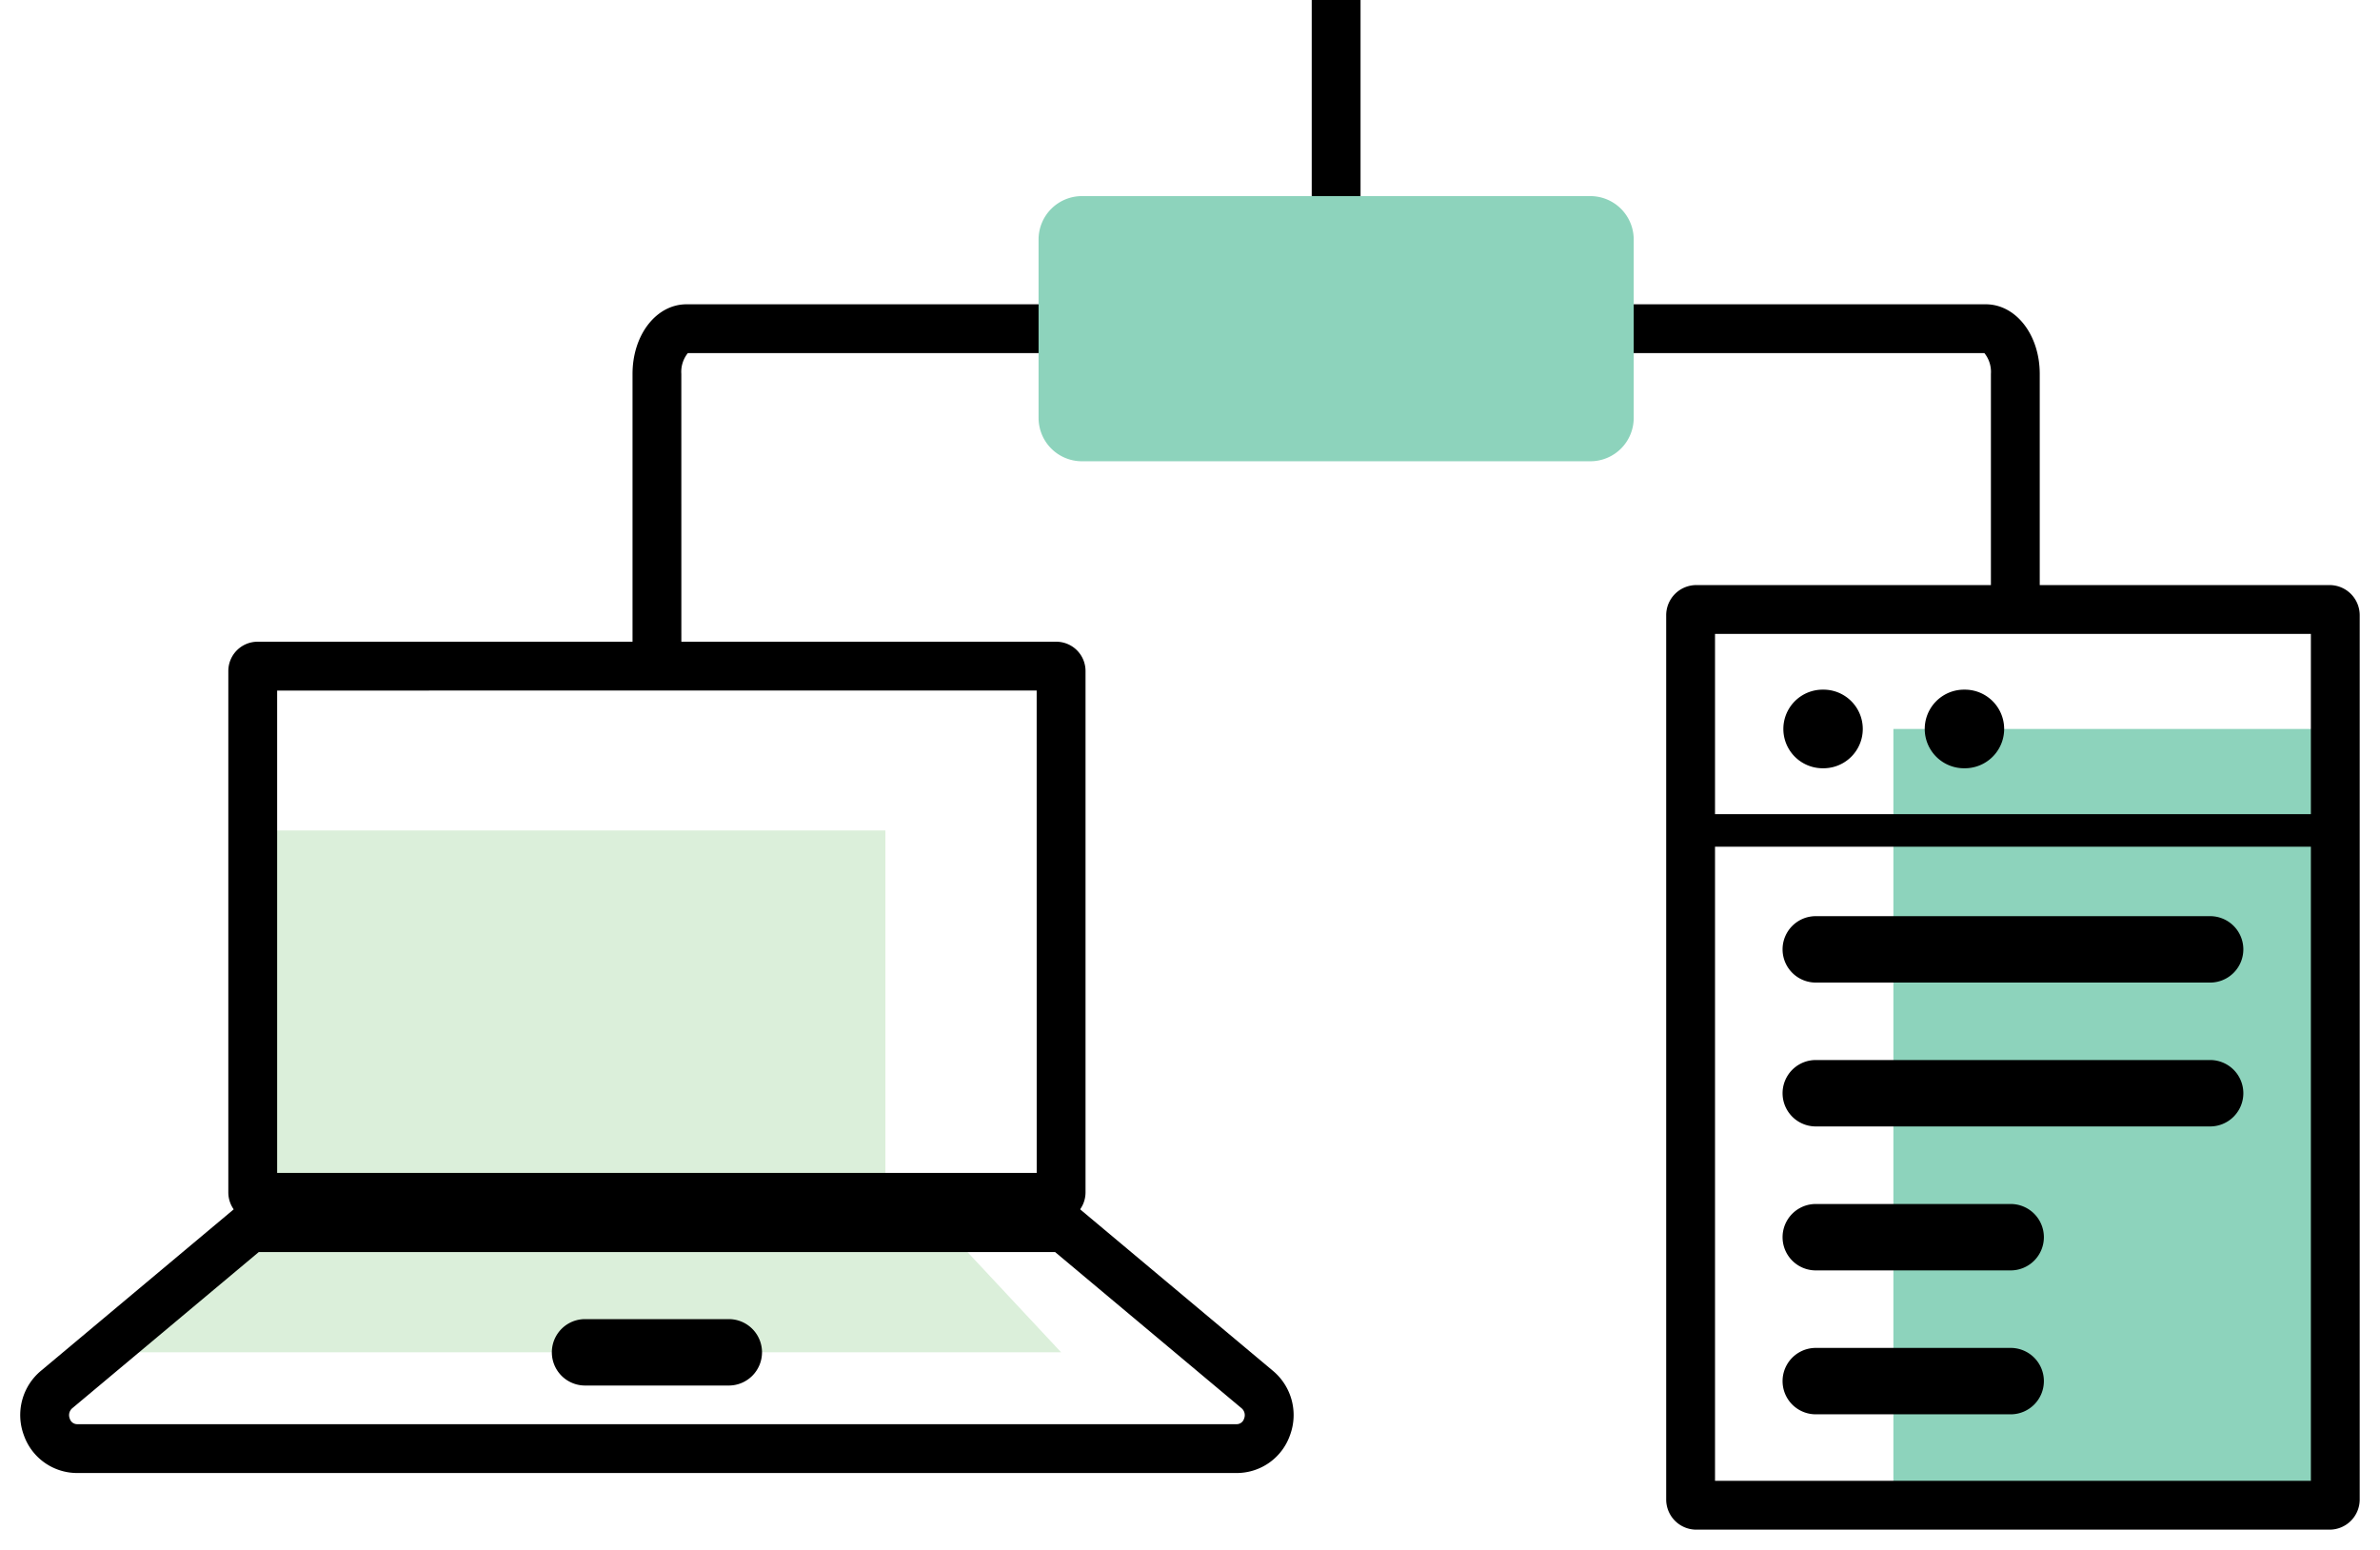
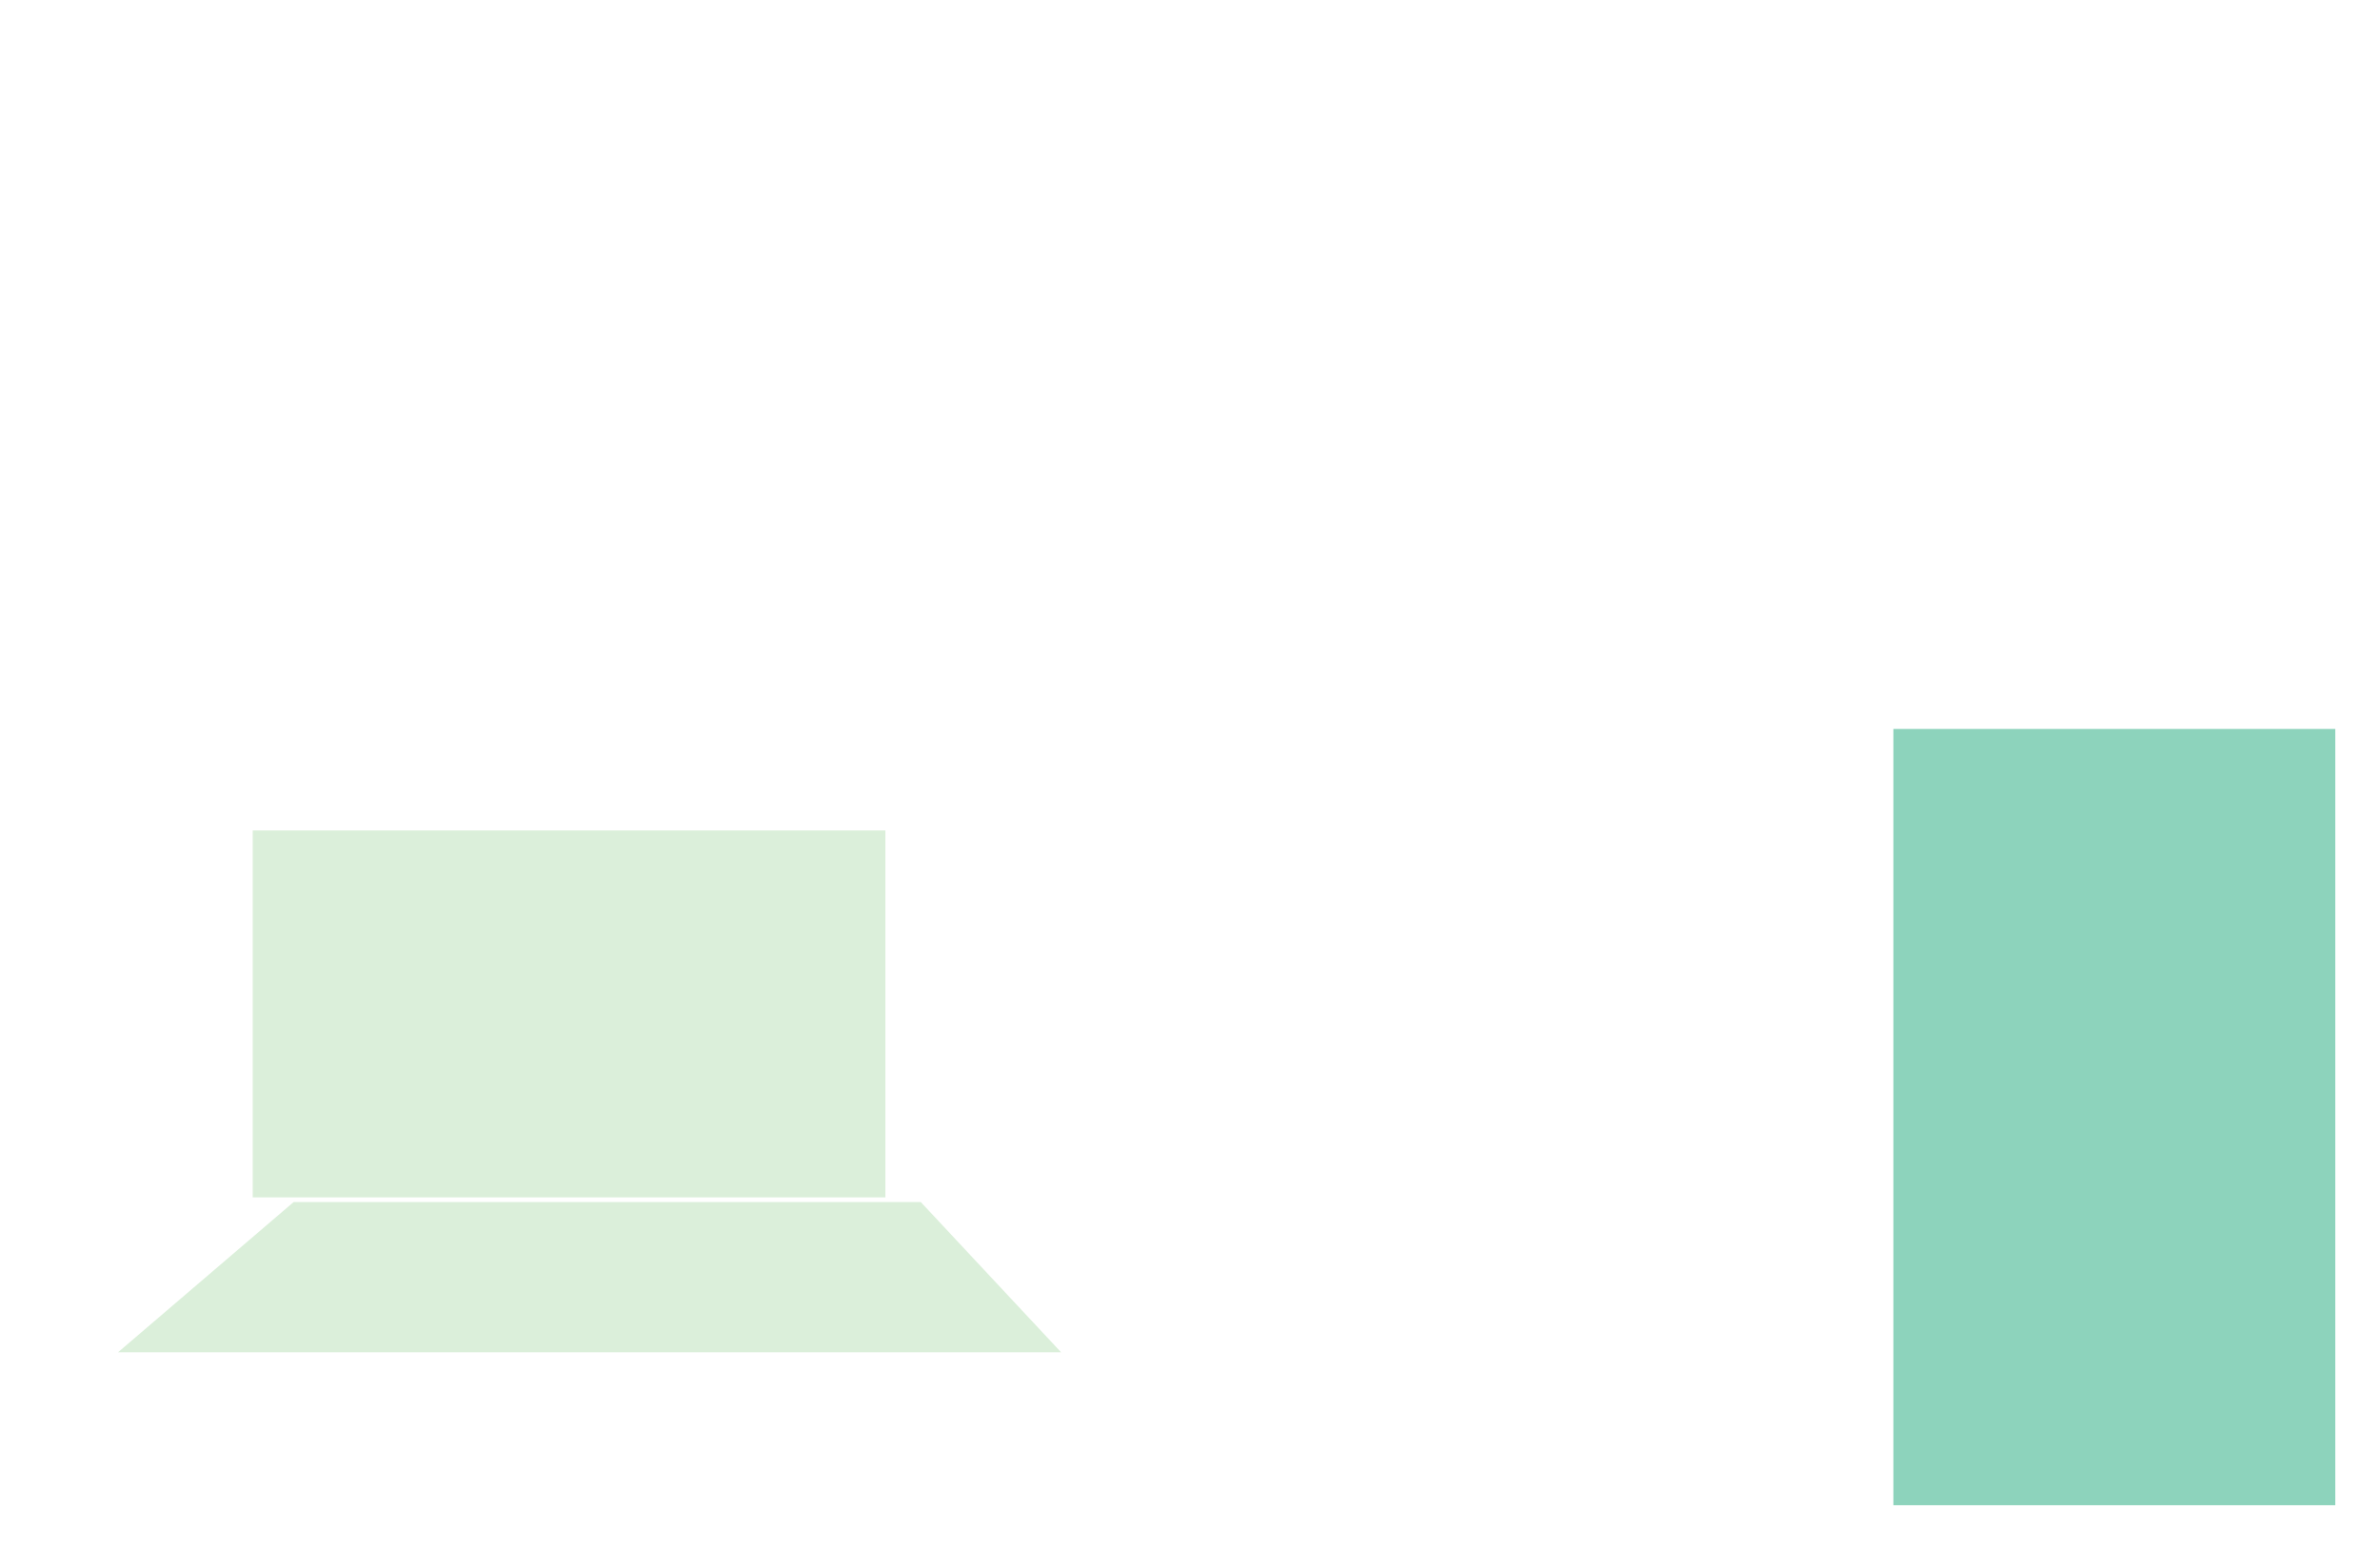
<svg xmlns="http://www.w3.org/2000/svg" id="Group_5039" data-name="Group 5039" width="146.236" height="95.226" viewBox="0 0 146.236 95.226">
  <defs>
    <clipPath id="clip-path">
-       <rect id="Rectangle_2725" data-name="Rectangle 2725" width="146.236" height="95.225" fill="none" />
-     </clipPath>
+       </clipPath>
  </defs>
  <rect id="Rectangle_2721" data-name="Rectangle 2721" width="27.152" height="47.692" transform="translate(116.337 44.786)" fill="#8dd3bc" />
  <rect id="Rectangle_2722" data-name="Rectangle 2722" width="38.874" height="22.542" transform="translate(15.528 51.022)" fill="#dbefda" />
  <path id="Path_8022" data-name="Path 8022" d="M61.908,49.557H3.959l10.79-9.23H53.286Z" transform="translate(3.291 33.526)" fill="#dbefda" />
  <path id="Path_8023" data-name="Path 8023" d="M42.609,12.562h0Z" transform="translate(35.424 10.444)" />
  <g id="Group_5038" data-name="Group 5038" transform="translate(0 0)">
    <g id="Group_5037" data-name="Group 5037" clip-path="url(#clip-path)">
-       <path id="Path_8024" data-name="Path 8024" d="M88.118,32.775a2.04,2.04,0,0,0-2.04-2.04H61.847a2.04,2.04,0,1,0,0,4.08H86.074a2.041,2.041,0,0,0,2.044-2.04" transform="translate(49.721 25.552)" />
+       <path id="Path_8024" data-name="Path 8024" d="M88.118,32.775a2.04,2.04,0,0,0-2.04-2.04H61.847a2.04,2.04,0,1,0,0,4.08H86.074" transform="translate(49.721 25.552)" />
      <path id="Path_8025" data-name="Path 8025" d="M88.118,37.6a2.04,2.04,0,0,0-2.04-2.04H61.847a2.04,2.04,0,1,0,0,4.08H86.074a2.041,2.041,0,0,0,2.044-2.04" transform="translate(49.721 29.566)" />
      <path id="Path_8026" data-name="Path 8026" d="M75.863,42.431a2.04,2.04,0,0,0-2.04-2.04H61.847a2.04,2.04,0,1,0,0,4.08H73.819a2.042,2.042,0,0,0,2.044-2.04" transform="translate(49.721 33.58)" />
      <path id="Path_8027" data-name="Path 8027" d="M75.863,47.259a2.04,2.04,0,0,0-2.04-2.04H61.847a2.04,2.04,0,1,0,0,4.08H73.819a2.041,2.041,0,0,0,2.044-2.04" transform="translate(49.721 37.594)" />
      <path id="Path_8028" data-name="Path 8028" d="M62.369,23.136h-.148a2.415,2.415,0,0,0,0,4.829h.148a2.415,2.415,0,0,0,0-4.829" transform="translate(49.721 19.235)" />
      <path id="Path_8029" data-name="Path 8029" d="M67.112,23.136h-.148a2.415,2.415,0,0,0,0,4.829h.148a2.415,2.415,0,0,0,0-4.829" transform="translate(53.665 19.235)" />
      <path id="Rectangle_2723" data-name="Rectangle 2723" d="M.35-1.5H39.262A1.852,1.852,0,0,1,41.112.35V54.682a1.853,1.853,0,0,1-1.851,1.851H.35a1.852,1.852,0,0,1-1.85-1.85V.35A1.852,1.852,0,0,1,.35-1.5Zm37.762,3H1.5V53.533H38.112Z" transform="translate(103.877 37.446)" />
      <path id="Line_144" data-name="Line 144" d="M39.614,1H0V-1H39.614Z" transform="translate(103.876 51.02)" />
      <path id="Line_145" data-name="Line 145" d="M1.5,16.29h-3V0h3Z" transform="translate(82.097)" />
      <path id="Path_8030" data-name="Path 8030" d="M23.541,31.76h-3V13.805c0-2.4,1.459-4.278,3.322-4.278h79.82c1.863,0,3.322,1.879,3.322,4.278V28.28h-3V13.805a1.837,1.837,0,0,0-.4-1.278H23.939a1.837,1.837,0,0,0-.4,1.278Z" transform="translate(18.324 9.168)" />
      <path id="Path_8031" data-name="Path 8031" d="M31.429,46.293a2.04,2.04,0,0,0-2.04-2.04H20.556a2.04,2.04,0,1,0,0,4.08h8.833a2.042,2.042,0,0,0,2.04-2.04" transform="translate(15.392 36.791)" />
      <path id="Rectangle_2724" data-name="Rectangle 2724" d="M.3-1.5H49.368A1.8,1.8,0,0,1,51.17.3V32.334a1.805,1.805,0,0,1-1.8,1.8H.3a1.8,1.8,0,0,1-1.8-1.8V.3A1.8,1.8,0,0,1,.3-1.5Zm47.868,3H1.5V31.137H48.17Z" transform="translate(15.529 40.926)" />
      <path id="Path_8032" data-name="Path 8032" d="M13.56,39.685H64.674L76.959,49.974a3.541,3.541,0,0,1,1.055,3.965,3.47,3.47,0,0,1-3.283,2.32H3.5A3.47,3.47,0,0,1,.22,53.939a3.541,3.541,0,0,1,1.055-3.965Zm50.024,3H14.651L3.2,52.274a.556.556,0,0,0-.161.64.475.475,0,0,0,.464.345H74.731a.475.475,0,0,0,.464-.345.556.556,0,0,0-.162-.64Z" transform="translate(1.247 34.24)" />
      <path id="Path_8033" data-name="Path 8033" d="M37.508,22.869H68.747a2.663,2.663,0,0,0,2.665-2.663V9.244a2.665,2.665,0,0,0-2.665-2.665H37.508a2.664,2.664,0,0,0-2.663,2.665V20.206a2.663,2.663,0,0,0,2.663,2.663" transform="translate(28.969 5.47)" fill="#8dd3bc" />
    </g>
  </g>
</svg>